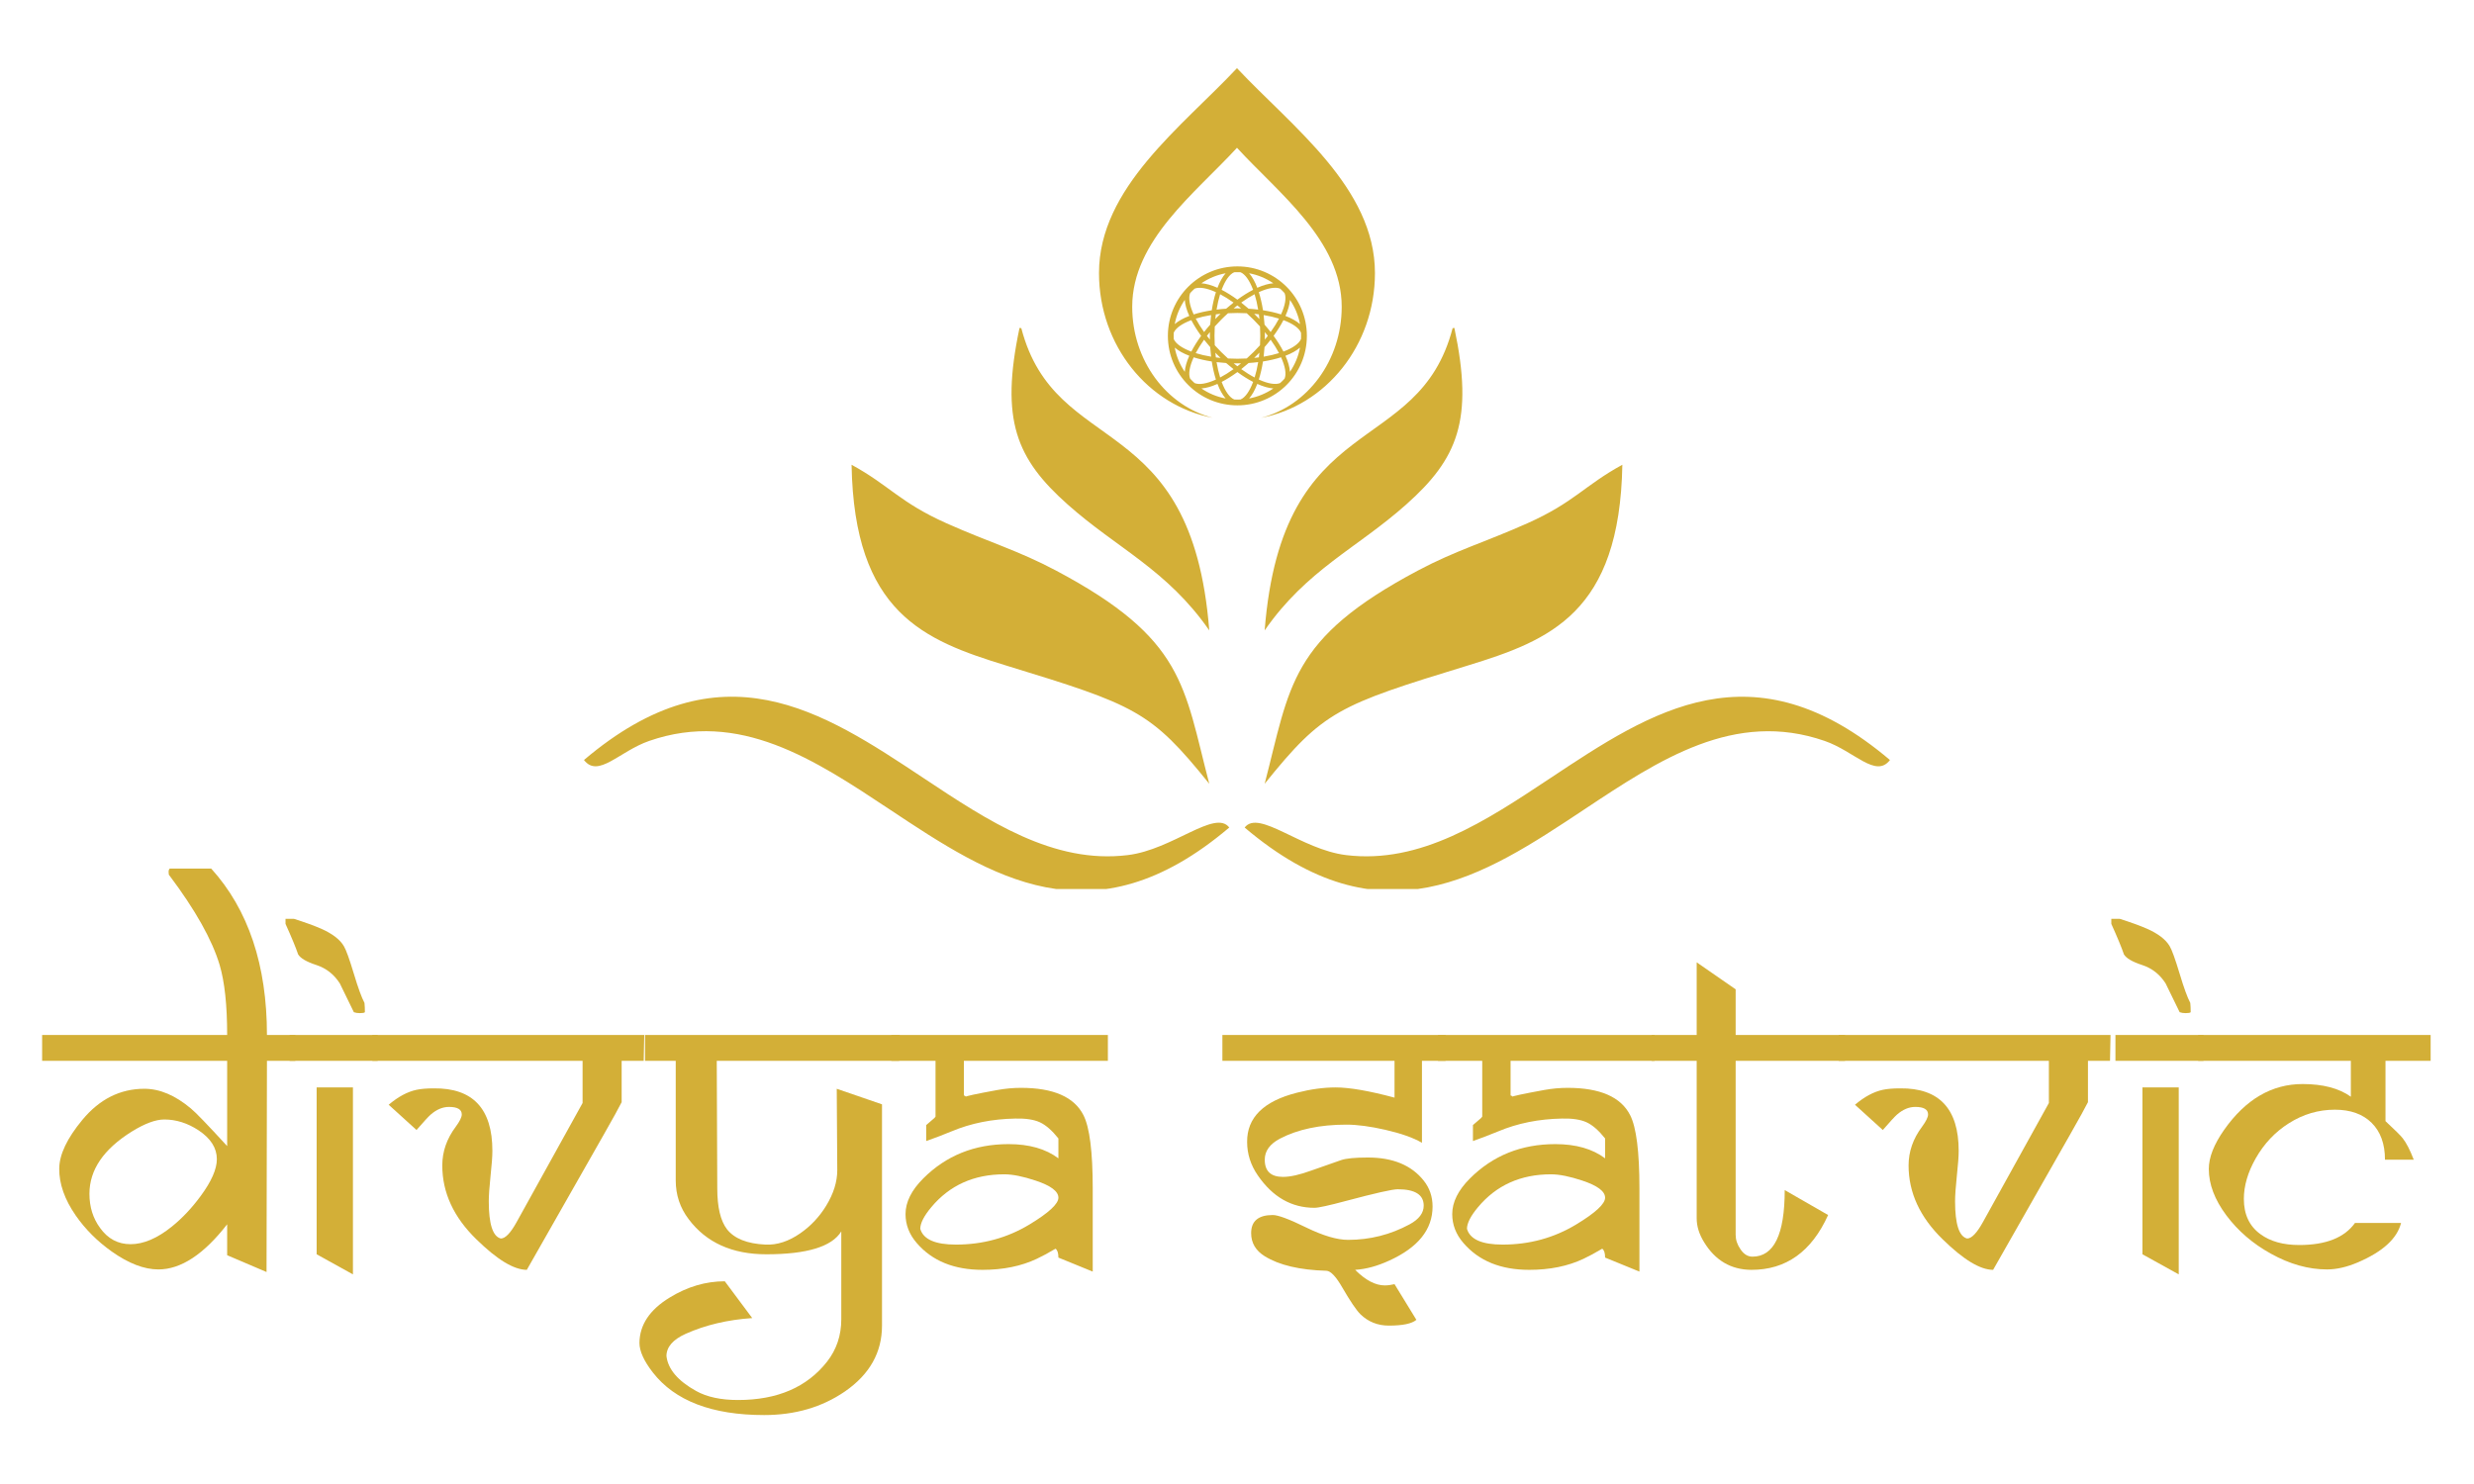
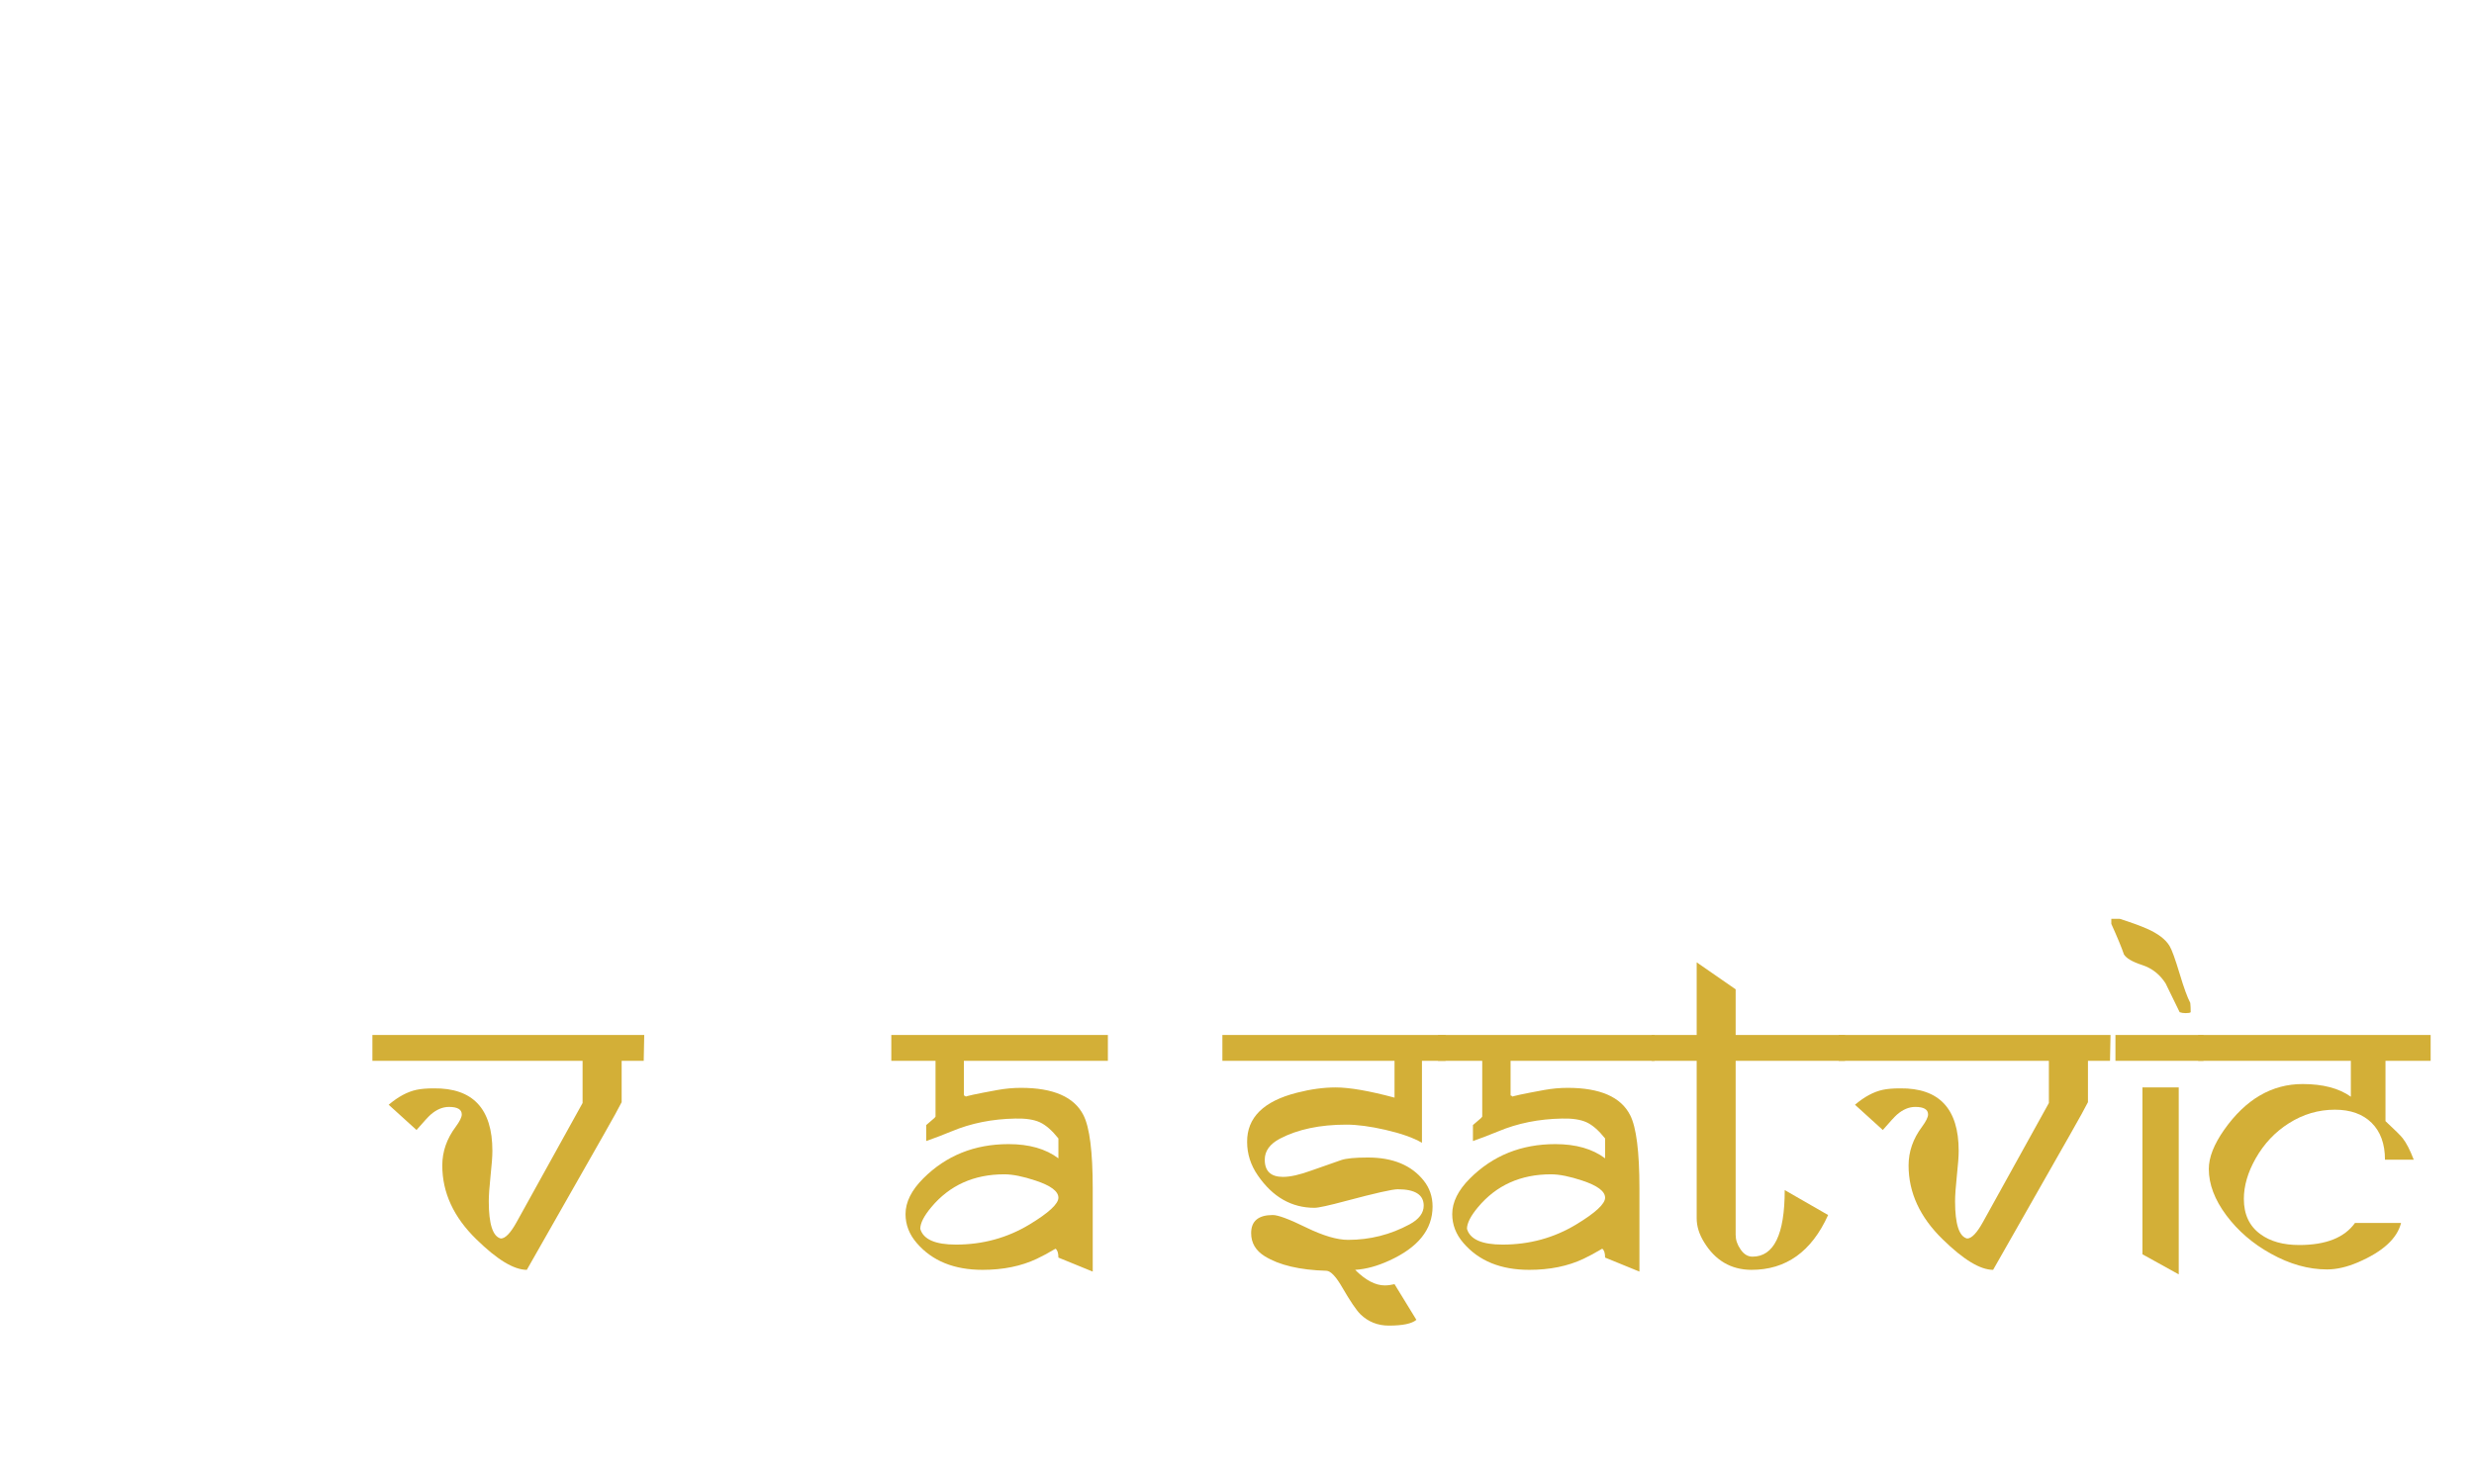
<svg xmlns="http://www.w3.org/2000/svg" width="500" zoomAndPan="magnify" viewBox="0 0 375 225" height="300" preserveAspectRatio="xMidYMid meet" version="1.0">
  <defs>
    <g />
    <clipPath id="518c5ce503">
      <path d="M 88.52 10.293 L 286.52 10.293 L 286.52 134.793 L 88.52 134.793 Z M 88.52 10.293 " clip-rule="nonzero" />
    </clipPath>
    <clipPath id="6e9da85281">
      <path d="M 276.586 112.34 C 262.922 107.598 251.52 115.168 240.113 122.742 C 224.777 132.926 209.441 143.109 188.66 125.469 C 190.816 122.664 197.207 128.816 204.043 129.648 C 215.336 131.027 225.176 124.496 235.02 117.961 C 250.352 107.777 265.688 97.594 286.473 115.234 C 284.316 118.035 281.117 113.914 276.586 112.34 Z M 184.211 53.469 C 184.34 53.605 184.473 53.738 184.609 53.871 C 184.742 54.008 184.875 54.141 185.012 54.27 C 184.77 54.246 184.531 54.215 184.297 54.188 C 184.266 53.953 184.238 53.715 184.215 53.469 Z M 183.438 52.629 C 183.473 53.125 183.516 53.609 183.574 54.078 C 182.727 53.941 181.945 53.758 181.242 53.539 C 181.586 52.891 182.012 52.207 182.508 51.508 C 182.801 51.883 183.109 52.254 183.438 52.629 Z M 182.066 50.922 C 181.469 51.742 180.969 52.547 180.574 53.309 L 180.539 53.297 C 179.16 52.773 178.211 52.113 177.91 51.402 C 177.902 51.242 177.898 51.086 177.898 50.922 C 177.898 50.766 177.902 50.605 177.91 50.449 C 178.207 49.734 179.16 49.074 180.539 48.551 L 180.574 48.539 C 180.969 49.301 181.469 50.105 182.066 50.926 Z M 180.109 43.473 C 178.203 45.379 177.023 48.012 177.023 50.922 C 177.023 53.832 178.199 56.465 180.109 58.371 C 182.012 60.277 184.648 61.457 187.559 61.457 C 190.465 61.457 193.098 60.277 195.008 58.371 C 196.91 56.469 198.09 53.832 198.09 50.922 C 198.09 48.016 196.91 45.383 195.008 43.473 C 193.102 41.57 190.469 40.391 187.559 40.391 C 184.648 40.391 182.016 41.57 180.109 43.473 Z M 186.137 54.352 C 185.789 54.043 185.445 53.715 185.105 53.375 C 184.766 53.035 184.438 52.688 184.129 52.344 C 184.102 51.879 184.09 51.406 184.09 50.922 C 184.09 50.438 184.102 49.965 184.129 49.5 C 184.438 49.156 184.762 48.812 185.105 48.469 C 185.445 48.129 185.789 47.801 186.137 47.492 C 186.602 47.465 187.074 47.453 187.559 47.453 C 188.039 47.453 188.512 47.469 188.977 47.492 C 189.324 47.801 189.668 48.129 190.008 48.469 C 190.352 48.809 190.676 49.156 190.988 49.5 C 191.012 49.965 191.027 50.438 191.027 50.922 C 191.027 51.406 191.012 51.879 190.988 52.344 C 190.676 52.688 190.352 53.031 190.008 53.375 C 189.668 53.715 189.324 54.043 188.977 54.352 C 188.516 54.379 188.039 54.391 187.559 54.391 C 187.074 54.391 186.598 54.375 186.137 54.352 Z M 190.898 48.379 C 190.77 48.242 190.637 48.105 190.504 47.977 C 190.371 47.84 190.234 47.711 190.102 47.578 C 190.344 47.605 190.582 47.633 190.816 47.66 C 190.848 47.895 190.875 48.133 190.898 48.379 Z M 194.18 47.672 C 193.363 47.41 192.441 47.195 191.438 47.039 C 191.281 46.039 191.066 45.113 190.805 44.297 L 190.84 44.281 C 192.184 43.676 193.324 43.469 194.039 43.762 C 194.156 43.871 194.273 43.98 194.383 44.094 C 194.496 44.203 194.605 44.32 194.711 44.438 C 195.008 45.152 194.801 46.289 194.191 47.637 L 194.18 47.668 Z M 185.852 46.805 C 185.355 46.836 184.871 46.883 184.402 46.941 C 184.543 46.094 184.723 45.312 184.941 44.609 C 185.594 44.949 186.277 45.375 186.973 45.875 C 186.598 46.168 186.227 46.477 185.852 46.805 Z M 187.559 45.434 C 186.738 44.836 185.934 44.332 185.172 43.941 L 185.184 43.906 C 185.707 42.523 186.367 41.574 187.078 41.277 C 187.238 41.27 187.395 41.266 187.555 41.266 C 187.715 41.266 187.875 41.27 188.031 41.277 C 188.746 41.574 189.402 42.523 189.926 43.906 L 189.938 43.941 C 189.176 44.332 188.371 44.836 187.555 45.434 Z M 183.441 49.219 C 183.113 49.59 182.801 49.965 182.512 50.34 C 182.012 49.641 181.586 48.957 181.246 48.309 C 181.945 48.09 182.73 47.906 183.574 47.77 C 183.52 48.238 183.473 48.723 183.441 49.219 Z M 183.676 47.043 C 182.676 47.199 181.75 47.41 180.934 47.672 L 180.918 47.641 C 180.312 46.293 180.105 45.156 180.398 44.441 C 180.508 44.324 180.617 44.207 180.73 44.094 C 180.84 43.984 180.957 43.875 181.074 43.766 C 181.789 43.473 182.926 43.676 184.273 44.285 L 184.305 44.301 C 184.043 45.117 183.832 46.039 183.676 47.043 Z M 184.402 54.906 C 184.871 54.961 185.355 55.008 185.852 55.039 C 186.227 55.367 186.602 55.68 186.973 55.969 C 186.277 56.469 185.594 56.895 184.945 57.234 C 184.727 56.531 184.543 55.75 184.402 54.902 Z M 183.676 54.805 C 183.832 55.805 184.043 56.73 184.305 57.547 L 184.273 57.562 C 182.926 58.168 181.789 58.375 181.074 58.082 C 180.957 57.977 180.84 57.867 180.73 57.754 C 180.617 57.641 180.508 57.527 180.398 57.41 C 180.105 56.695 180.312 55.555 180.918 54.207 L 180.934 54.176 C 181.75 54.438 182.676 54.652 183.676 54.809 Z M 187.559 56.41 C 188.375 57.012 189.18 57.512 189.941 57.906 L 189.93 57.938 C 189.406 59.32 188.75 60.27 188.035 60.57 C 187.879 60.578 187.719 60.582 187.559 60.582 C 187.398 60.582 187.238 60.578 187.082 60.57 C 186.371 60.273 185.711 59.32 185.188 57.938 L 185.176 57.906 C 185.938 57.512 186.742 57.012 187.562 56.41 Z M 186.992 55.086 C 187.18 55.09 187.367 55.094 187.559 55.094 C 187.746 55.094 187.934 55.094 188.121 55.086 C 187.934 55.242 187.746 55.391 187.559 55.535 C 187.371 55.391 187.18 55.242 186.992 55.086 Z M 188.141 55.969 C 188.512 55.676 188.887 55.367 189.262 55.039 C 189.758 55.008 190.242 54.961 190.711 54.902 C 190.574 55.75 190.391 56.531 190.172 57.234 C 189.52 56.895 188.84 56.469 188.145 55.969 Z M 190.805 57.547 C 191.066 56.73 191.281 55.805 191.438 54.805 C 192.438 54.648 193.363 54.434 194.18 54.172 L 194.195 54.203 C 194.801 55.551 195.008 56.691 194.715 57.406 C 194.605 57.523 194.5 57.637 194.387 57.75 C 194.273 57.863 194.156 57.973 194.039 58.078 C 193.324 58.371 192.188 58.168 190.84 57.559 L 190.809 57.543 Z M 191.727 50.922 C 191.727 50.734 191.723 50.543 191.719 50.355 C 191.875 50.543 192.023 50.734 192.168 50.922 C 192.023 51.109 191.875 51.297 191.719 51.488 C 191.723 51.301 191.727 51.113 191.727 50.922 Z M 192.602 50.34 C 192.312 49.965 192 49.594 191.672 49.219 C 191.641 48.723 191.594 48.238 191.539 47.77 C 192.383 47.906 193.168 48.09 193.867 48.309 C 193.527 48.957 193.102 49.641 192.602 50.34 Z M 193.047 50.922 C 193.645 50.102 194.145 49.297 194.539 48.535 L 194.57 48.547 C 195.953 49.07 196.902 49.73 197.203 50.445 C 197.211 50.602 197.215 50.762 197.215 50.922 C 197.215 51.078 197.211 51.238 197.203 51.398 C 196.902 52.109 195.953 52.77 194.57 53.293 L 194.539 53.305 C 194.145 52.543 193.645 51.738 193.047 50.922 Z M 191.539 54.078 C 191.594 53.609 191.641 53.121 191.672 52.629 C 192 52.254 192.312 51.883 192.602 51.508 C 193.102 52.203 193.523 52.887 193.867 53.535 C 193.168 53.754 192.383 53.938 191.539 54.078 Z M 183.387 50.922 C 183.387 51.113 183.387 51.301 183.391 51.488 C 183.238 51.297 183.086 51.109 182.941 50.922 C 183.086 50.734 183.238 50.547 183.391 50.355 C 183.387 50.543 183.387 50.734 183.387 50.922 Z M 184.605 47.973 C 184.473 48.105 184.34 48.242 184.211 48.375 C 184.234 48.133 184.262 47.895 184.293 47.66 C 184.527 47.629 184.77 47.602 185.008 47.578 C 184.875 47.707 184.738 47.84 184.605 47.973 Z M 190.102 54.266 C 190.234 54.137 190.371 54.004 190.504 53.867 C 190.637 53.734 190.77 53.602 190.898 53.465 C 190.875 53.711 190.848 53.949 190.816 54.184 C 190.582 54.215 190.344 54.242 190.102 54.266 Z M 190.711 46.941 C 190.242 46.883 189.758 46.836 189.258 46.805 C 188.887 46.477 188.512 46.168 188.141 45.875 C 188.836 45.375 189.52 44.953 190.168 44.609 C 190.387 45.312 190.57 46.094 190.707 46.941 Z M 187.555 46.754 C 187.367 46.754 187.18 46.754 186.992 46.758 C 187.18 46.605 187.367 46.457 187.555 46.312 C 187.742 46.457 187.93 46.605 188.121 46.758 C 187.934 46.754 187.746 46.754 187.555 46.754 Z M 178.062 52.703 C 178.602 53.172 179.352 53.59 180.27 53.941 C 179.867 54.832 179.633 55.66 179.586 56.375 C 178.84 55.289 178.312 54.043 178.062 52.703 Z M 180.27 47.902 C 179.355 48.25 178.602 48.668 178.062 49.141 C 178.312 47.797 178.84 46.555 179.586 45.469 C 179.633 46.184 179.867 47.012 180.27 47.902 Z M 190.574 58.207 C 191.469 58.609 192.293 58.844 193.008 58.895 C 191.922 59.637 190.68 60.164 189.336 60.414 C 189.809 59.875 190.227 59.121 190.574 58.207 Z M 184.539 58.207 C 184.887 59.121 185.305 59.875 185.777 60.414 C 184.434 60.164 183.188 59.637 182.105 58.895 C 182.82 58.844 183.645 58.609 184.539 58.207 Z M 184.539 43.633 C 183.645 43.234 182.82 43 182.105 42.949 C 183.188 42.207 184.434 41.68 185.777 41.43 C 185.305 41.969 184.887 42.719 184.539 43.633 Z M 190.574 43.633 C 190.227 42.719 189.809 41.969 189.336 41.43 C 190.68 41.68 191.922 42.207 193.008 42.949 C 192.293 43 191.469 43.234 190.574 43.633 Z M 194.844 47.902 C 195.246 47.012 195.48 46.184 195.527 45.469 C 196.27 46.555 196.801 47.797 197.051 49.141 C 196.508 48.668 195.758 48.25 194.844 47.902 Z M 194.844 53.941 C 195.758 53.59 196.508 53.172 197.051 52.703 C 196.801 54.043 196.27 55.289 195.527 56.375 C 195.48 55.66 195.246 54.832 194.844 53.941 Z M 183.848 63.352 C 176.836 61.559 171.617 54.699 171.617 46.516 C 171.617 36.465 181.18 29.289 187.496 22.406 C 193.809 29.289 203.371 36.465 203.371 46.516 C 203.371 54.699 198.152 61.555 191.145 63.352 C 200.957 61.516 208.41 52.387 208.41 41.402 C 208.41 28.453 195.816 19.203 187.496 10.336 C 179.176 19.203 166.582 28.453 166.582 41.402 C 166.582 52.387 174.039 61.516 183.852 63.352 Z M 220.184 49.754 C 214.984 69.691 194.363 61.715 191.691 95.578 C 198.094 86.352 205.695 83.133 213.16 76.48 C 220.93 69.562 223.41 63.715 220.449 49.719 Z M 214.895 86.52 C 195.402 96.871 195.57 103.992 191.691 118.836 C 200.59 107.77 202.863 106.914 222.461 100.91 C 234.969 97.074 245.512 92.906 245.91 70.465 C 240.148 73.613 238.621 76.168 231.504 79.344 C 225.105 82.203 220.672 83.449 214.895 86.52 Z M 154.805 49.754 C 160 69.691 180.625 61.715 183.297 95.578 C 176.895 86.352 169.293 83.133 161.824 76.48 C 154.055 69.562 151.578 63.715 154.535 49.719 Z M 160.094 86.52 C 179.582 96.871 179.418 103.992 183.297 118.836 C 174.398 107.77 172.121 106.914 152.527 100.91 C 140.02 97.074 129.473 92.906 129.078 70.465 C 134.836 73.613 136.367 76.168 143.48 79.344 C 149.879 82.203 154.312 83.449 160.094 86.52 Z M 98.402 112.336 C 112.066 107.594 123.469 115.168 134.875 122.738 C 150.211 132.922 165.547 143.105 186.328 125.465 C 184.168 122.66 177.781 128.812 170.941 129.648 C 159.652 131.027 149.809 124.492 139.969 117.957 C 124.633 107.773 109.301 97.59 88.516 115.23 C 90.672 118.031 93.867 113.91 98.402 112.336 Z M 98.402 112.336 " clip-rule="evenodd" />
    </clipPath>
  </defs>
  <g clip-path="url(#518c5ce503)">
    <g clip-path="url(#6e9da85281)">
-       <path fill="#d3af37" d="M 88.52 10.336 L 88.52 134.793 L 286.473 134.793 L 286.473 10.336 Z M 88.52 10.336 " fill-opacity="1" fill-rule="nonzero" />
-     </g>
+       </g>
  </g>
  <g fill="#d3af37" fill-opacity="1">
    <g transform="translate(7.041, 192.468)">
      <g>
-         <path d="M 37.719 -31.625 L 33.422 -31.625 L 33.359 0.391 L 27.391 -2.156 L 27.391 -6.844 C 23.848 -2.281 20.375 0 16.969 0 C 14.812 0 12.453 -0.906 9.891 -2.719 C 7.711 -4.27 5.898 -6.082 4.453 -8.156 C 2.754 -10.602 1.914 -12.984 1.938 -15.297 C 1.957 -17.422 3.125 -19.879 5.438 -22.672 C 8.039 -25.816 11.176 -27.391 14.844 -27.391 C 17.176 -27.391 19.523 -26.395 21.891 -24.406 C 22.609 -23.82 24.441 -21.922 27.391 -18.703 L 27.391 -31.625 L -0.656 -31.625 L -0.656 -35.547 L 27.391 -35.547 C 27.391 -40.078 27.008 -43.617 26.25 -46.172 C 25.113 -49.973 22.578 -54.492 18.641 -59.734 C 18.555 -59.773 18.516 -59.953 18.516 -60.266 C 18.516 -60.523 18.578 -60.695 18.703 -60.781 L 24.969 -60.781 C 30.602 -54.562 33.422 -46.148 33.422 -35.547 L 37.719 -35.547 Z M 25.828 -16.719 C 25.828 -18.414 24.895 -19.879 23.031 -21.109 C 21.375 -22.191 19.648 -22.734 17.859 -22.734 C 16.547 -22.734 14.906 -22.125 12.938 -20.906 C 8.656 -18.238 6.516 -15.094 6.516 -11.469 C 6.516 -9.477 7.051 -7.754 8.125 -6.297 C 9.301 -4.648 10.844 -3.828 12.75 -3.828 C 14.719 -3.828 16.812 -4.723 19.031 -6.516 C 20.582 -7.766 22.023 -9.297 23.359 -11.109 C 25.004 -13.336 25.828 -15.207 25.828 -16.719 Z M 25.828 -16.719 " />
-       </g>
+         </g>
    </g>
  </g>
  <g fill="#d3af37" fill-opacity="1">
    <g transform="translate(44.231, 192.468)">
      <g>
-         <path d="M 11.078 -39 C 10.984 -38.906 10.734 -38.859 10.328 -38.859 C 9.973 -38.859 9.664 -38.906 9.406 -39 L 7.281 -43.359 C 6.406 -44.734 5.219 -45.664 3.719 -46.156 C 2.219 -46.645 1.297 -47.188 0.953 -47.781 C 0.617 -48.781 -0.016 -50.316 -0.953 -52.391 L -0.953 -53.156 L 0.328 -53.156 C 2.004 -52.625 3.367 -52.129 4.422 -51.672 C 6.148 -50.91 7.305 -50.023 7.891 -49.016 C 8.223 -48.473 8.727 -47.078 9.406 -44.828 C 10.039 -42.711 10.578 -41.238 11.016 -40.406 C 11.055 -40.008 11.078 -39.539 11.078 -39 Z M 13.016 -31.625 L -0.328 -31.625 L -0.328 -35.547 L 13.016 -35.547 Z M 9.266 0.75 L 3.766 -2.297 L 3.766 -27.594 L 9.266 -27.594 Z M 9.266 0.75 " />
-       </g>
+         </g>
    </g>
  </g>
  <g fill="#d3af37" fill-opacity="1">
    <g transform="translate(56.978, 192.468)">
      <g>
        <path d="M 40.672 -35.547 L 40.594 -31.625 L 37.25 -31.625 L 37.25 -25.359 C 36.863 -24.578 35.945 -22.914 34.5 -20.375 L 22.875 0.062 C 20.926 0.062 18.379 -1.477 15.234 -4.562 C 11.785 -7.914 10.062 -11.648 10.062 -15.766 C 10.062 -17.859 10.738 -19.812 12.094 -21.625 C 12.707 -22.457 13.016 -23.082 13.016 -23.5 C 13.016 -24.258 12.367 -24.641 11.078 -24.641 C 10.117 -24.641 9.191 -24.25 8.297 -23.469 C 7.961 -23.176 7.25 -22.398 6.156 -21.141 L 1.938 -24.969 C 3.375 -26.188 4.781 -26.941 6.156 -27.234 C 6.832 -27.379 7.707 -27.453 8.781 -27.453 C 14.695 -27.523 17.656 -24.367 17.656 -17.984 C 17.656 -17.141 17.562 -15.863 17.375 -14.156 C 17.195 -12.445 17.109 -11.172 17.109 -10.328 C 17.109 -6.867 17.719 -4.988 18.938 -4.688 C 19.613 -4.688 20.41 -5.516 21.328 -7.172 L 31.328 -25.234 L 31.328 -31.625 L -0.531 -31.625 L -0.531 -35.547 Z M 40.672 -35.547 " />
      </g>
    </g>
  </g>
  <g fill="#d3af37" fill-opacity="1">
    <g transform="translate(98.722, 192.468)">
      <g>
-         <path d="M 37.656 -35.547 L 37.578 -31.625 L 9.922 -31.625 L 10 -12.281 C 10 -9.445 10.488 -7.383 11.469 -6.094 C 12.582 -4.676 14.523 -3.898 17.297 -3.766 C 19.066 -3.68 20.836 -4.258 22.609 -5.5 C 24.18 -6.594 25.484 -7.984 26.516 -9.672 C 27.629 -11.504 28.188 -13.297 28.188 -15.047 L 28.109 -27.391 L 34.969 -25.031 L 34.969 8.516 C 34.969 12.598 33.086 15.93 29.328 18.516 C 25.859 20.891 21.785 22.078 17.109 22.078 C 9.203 22.078 3.578 19.926 0.234 15.625 C -1.117 13.883 -1.797 12.391 -1.797 11.141 C -1.773 8.41 -0.25 6.117 2.781 4.266 C 5.469 2.617 8.254 1.797 11.141 1.797 L 15.297 7.375 C 11.547 7.633 8.18 8.43 5.203 9.766 C 3.266 10.641 2.297 11.766 2.297 13.141 C 2.535 15.129 4.031 16.891 6.781 18.422 C 8.414 19.336 10.535 19.797 13.141 19.797 C 19.098 19.797 23.598 17.859 26.641 13.984 C 28.078 12.148 28.797 10.008 28.797 7.562 L 28.797 -5.766 C 27.379 -3.453 23.594 -2.297 17.438 -2.297 C 12.258 -2.297 8.336 -4.066 5.672 -7.609 C 4.359 -9.328 3.703 -11.289 3.703 -13.5 L 3.703 -31.625 L -0.953 -31.625 L -0.953 -35.547 Z M 37.656 -35.547 " />
-       </g>
+         </g>
    </g>
  </g>
  <g fill="#d3af37" fill-opacity="1">
    <g transform="translate(135.913, 192.468)">
      <g>
        <path d="M 32.016 -31.625 L 10.188 -31.625 L 10.188 -26.375 C 10.281 -26.375 10.367 -26.328 10.453 -26.234 C 10.535 -26.148 10.613 -26.109 10.688 -26.109 C 10.508 -26.109 10.41 -26.125 10.391 -26.156 C 10.391 -26.258 12.016 -26.609 15.266 -27.203 C 16.473 -27.422 17.664 -27.531 18.844 -27.531 C 23.758 -27.531 26.914 -26.148 28.312 -23.391 C 29.25 -21.555 29.719 -17.852 29.719 -12.281 L 29.719 0.328 C 29.258 0.148 27.523 -0.555 24.516 -1.797 C 24.516 -2.492 24.367 -2.941 24.078 -3.141 C 22.922 -2.461 21.973 -1.953 21.234 -1.609 C 18.867 -0.492 16.129 0.062 13.016 0.062 C 8.703 0.062 5.379 -1.289 3.047 -4 C 1.91 -5.312 1.344 -6.773 1.344 -8.391 C 1.344 -10.203 2.238 -12.004 4.031 -13.797 C 7.5 -17.266 11.812 -19 16.969 -19 C 20.094 -19 22.609 -18.281 24.516 -16.844 L 24.516 -19.859 C 23.547 -21.078 22.609 -21.895 21.703 -22.312 C 20.797 -22.727 19.555 -22.914 17.984 -22.875 C 14.473 -22.812 11.254 -22.164 8.328 -20.938 C 7.016 -20.395 5.734 -19.906 4.484 -19.469 L 4.484 -21.891 C 4.773 -22.129 5.191 -22.488 5.734 -22.969 C 5.816 -23.082 5.867 -23.148 5.891 -23.172 L 5.891 -31.625 L -0.812 -31.625 L -0.812 -35.547 L 32.016 -35.547 Z M 24.516 -10.875 C 24.516 -11.844 23.363 -12.707 21.062 -13.469 C 19.164 -14.102 17.582 -14.422 16.312 -14.422 C 11.707 -14.422 8.02 -12.758 5.25 -9.438 C 4.133 -8.102 3.578 -7.008 3.578 -6.156 C 4.035 -4.562 5.836 -3.766 8.984 -3.766 C 13.047 -3.766 16.758 -4.781 20.125 -6.812 C 23.051 -8.582 24.516 -9.938 24.516 -10.875 Z M 24.516 -10.875 " />
      </g>
    </g>
  </g>
  <g fill="#d3af37" fill-opacity="1">
    <g transform="translate(167.795, 192.468)">
      <g />
    </g>
  </g>
  <g fill="#d3af37" fill-opacity="1">
    <g transform="translate(185.816, 192.468)">
      <g>
        <path d="M 33.297 -31.625 L 29.719 -31.625 L 29.719 -19.203 C 28.426 -19.961 26.57 -20.617 24.156 -21.172 C 21.883 -21.691 19.914 -21.953 18.25 -21.953 C 14.25 -21.953 10.895 -21.242 8.188 -19.828 C 6.656 -19.016 5.891 -17.953 5.891 -16.641 C 5.891 -14.898 6.812 -14.031 8.656 -14.031 C 9.77 -14.031 11.223 -14.359 13.016 -15.016 C 14.172 -15.422 15.656 -15.941 17.469 -16.578 C 18.227 -16.836 19.582 -16.969 21.531 -16.969 C 25.312 -16.969 28.129 -15.801 29.984 -13.469 C 30.879 -12.352 31.328 -11.039 31.328 -9.531 C 31.328 -6.062 29.141 -3.332 24.766 -1.344 C 22.953 -0.508 21.227 -0.039 19.594 0.062 C 21.164 1.633 22.66 2.422 24.078 2.422 C 24.535 2.422 25.031 2.359 25.562 2.234 L 28.875 7.641 C 28.195 8.223 26.805 8.516 24.703 8.516 C 23.004 8.516 21.562 7.938 20.375 6.781 C 19.75 6.145 18.852 4.82 17.688 2.812 C 16.707 1.094 15.891 0.223 15.234 0.203 C 11.191 0.086 8.078 -0.645 5.891 -2 C 4.516 -2.852 3.828 -4.02 3.828 -5.5 C 3.828 -7.332 4.922 -8.25 7.109 -8.25 C 7.922 -8.25 9.609 -7.617 12.172 -6.359 C 14.742 -5.109 16.859 -4.484 18.516 -4.484 C 21.836 -4.484 24.953 -5.27 27.859 -6.844 C 29.273 -7.613 29.984 -8.555 29.984 -9.672 C 29.984 -11.328 28.672 -12.156 26.047 -12.156 C 25.242 -12.156 22.633 -11.566 18.219 -10.391 C 15.613 -9.691 14.02 -9.344 13.438 -9.344 C 9.957 -9.344 7.094 -10.977 4.844 -14.25 C 3.758 -15.82 3.219 -17.516 3.219 -19.328 C 3.188 -23.023 5.707 -25.516 10.781 -26.797 C 12.852 -27.328 14.805 -27.594 16.641 -27.594 C 18.742 -27.594 21.719 -27.078 25.562 -26.047 L 25.562 -31.625 L -0.531 -31.625 L -0.531 -35.547 L 33.297 -35.547 Z M 33.297 -31.625 " />
      </g>
    </g>
  </g>
  <g fill="#d3af37" fill-opacity="1">
    <g transform="translate(218.78, 192.468)">
      <g>
        <path d="M 32.016 -31.625 L 10.188 -31.625 L 10.188 -26.375 C 10.281 -26.375 10.367 -26.328 10.453 -26.234 C 10.535 -26.148 10.613 -26.109 10.688 -26.109 C 10.508 -26.109 10.41 -26.125 10.391 -26.156 C 10.391 -26.258 12.016 -26.609 15.266 -27.203 C 16.473 -27.422 17.664 -27.531 18.844 -27.531 C 23.758 -27.531 26.914 -26.148 28.312 -23.391 C 29.25 -21.555 29.719 -17.852 29.719 -12.281 L 29.719 0.328 C 29.258 0.148 27.523 -0.555 24.516 -1.797 C 24.516 -2.492 24.367 -2.941 24.078 -3.141 C 22.922 -2.461 21.973 -1.953 21.234 -1.609 C 18.867 -0.492 16.129 0.062 13.016 0.062 C 8.703 0.062 5.379 -1.289 3.047 -4 C 1.91 -5.312 1.344 -6.773 1.344 -8.391 C 1.344 -10.203 2.238 -12.004 4.031 -13.797 C 7.5 -17.266 11.812 -19 16.969 -19 C 20.094 -19 22.609 -18.281 24.516 -16.844 L 24.516 -19.859 C 23.547 -21.078 22.609 -21.895 21.703 -22.312 C 20.797 -22.727 19.555 -22.914 17.984 -22.875 C 14.473 -22.812 11.254 -22.164 8.328 -20.938 C 7.016 -20.395 5.734 -19.906 4.484 -19.469 L 4.484 -21.891 C 4.773 -22.129 5.191 -22.488 5.734 -22.969 C 5.816 -23.082 5.867 -23.148 5.891 -23.172 L 5.891 -31.625 L -0.812 -31.625 L -0.812 -35.547 L 32.016 -35.547 Z M 24.516 -10.875 C 24.516 -11.844 23.363 -12.707 21.062 -13.469 C 19.164 -14.102 17.582 -14.422 16.312 -14.422 C 11.707 -14.422 8.02 -12.758 5.25 -9.438 C 4.133 -8.102 3.578 -7.008 3.578 -6.156 C 4.035 -4.562 5.836 -3.766 8.984 -3.766 C 13.047 -3.766 16.758 -4.781 20.125 -6.812 C 23.051 -8.582 24.516 -9.938 24.516 -10.875 Z M 24.516 -10.875 " />
      </g>
    </g>
  </g>
  <g fill="#d3af37" fill-opacity="1">
    <g transform="translate(250.662, 192.468)">
      <g>
        <path d="M 29 -31.625 L 12.422 -31.625 L 12.422 -5.25 C 12.422 -4.5 12.66 -3.773 13.141 -3.078 C 13.641 -2.316 14.25 -1.938 14.969 -1.938 C 18.227 -1.938 19.859 -5.301 19.859 -12.031 L 26.438 -8.25 C 23.926 -2.688 20.039 0.082 14.781 0.062 C 11.719 0.039 9.336 -1.352 7.641 -4.125 C 6.891 -5.332 6.516 -6.535 6.516 -7.734 L 6.516 -31.625 L -0.328 -31.625 L -0.328 -35.547 L 6.516 -35.547 L 6.516 -46.562 L 12.422 -42.469 L 12.422 -35.547 L 29 -35.547 Z M 29 -31.625 " />
      </g>
    </g>
  </g>
  <g fill="#d3af37" fill-opacity="1">
    <g transform="translate(279.234, 192.468)">
      <g>
        <path d="M 40.672 -35.547 L 40.594 -31.625 L 37.25 -31.625 L 37.25 -25.359 C 36.863 -24.578 35.945 -22.914 34.5 -20.375 L 22.875 0.062 C 20.926 0.062 18.379 -1.477 15.234 -4.562 C 11.785 -7.914 10.062 -11.648 10.062 -15.766 C 10.062 -17.859 10.738 -19.812 12.094 -21.625 C 12.707 -22.457 13.016 -23.082 13.016 -23.5 C 13.016 -24.258 12.367 -24.641 11.078 -24.641 C 10.117 -24.641 9.191 -24.25 8.297 -23.469 C 7.961 -23.176 7.25 -22.398 6.156 -21.141 L 1.938 -24.969 C 3.375 -26.188 4.781 -26.941 6.156 -27.234 C 6.832 -27.379 7.707 -27.453 8.781 -27.453 C 14.695 -27.523 17.656 -24.367 17.656 -17.984 C 17.656 -17.141 17.562 -15.863 17.375 -14.156 C 17.195 -12.445 17.109 -11.172 17.109 -10.328 C 17.109 -6.867 17.719 -4.988 18.938 -4.688 C 19.613 -4.688 20.41 -5.516 21.328 -7.172 L 31.328 -25.234 L 31.328 -31.625 L -0.531 -31.625 L -0.531 -35.547 Z M 40.672 -35.547 " />
      </g>
    </g>
  </g>
  <g fill="#d3af37" fill-opacity="1">
    <g transform="translate(320.979, 192.468)">
      <g>
        <path d="M 11.078 -39 C 10.984 -38.906 10.734 -38.859 10.328 -38.859 C 9.973 -38.859 9.664 -38.906 9.406 -39 L 7.281 -43.359 C 6.406 -44.734 5.219 -45.664 3.719 -46.156 C 2.219 -46.645 1.297 -47.188 0.953 -47.781 C 0.617 -48.781 -0.016 -50.316 -0.953 -52.391 L -0.953 -53.156 L 0.328 -53.156 C 2.004 -52.625 3.367 -52.129 4.422 -51.672 C 6.148 -50.91 7.305 -50.023 7.891 -49.016 C 8.223 -48.473 8.727 -47.078 9.406 -44.828 C 10.039 -42.711 10.578 -41.238 11.016 -40.406 C 11.055 -40.008 11.078 -39.539 11.078 -39 Z M 13.016 -31.625 L -0.328 -31.625 L -0.328 -35.547 L 13.016 -35.547 Z M 9.266 0.75 L 3.766 -2.297 L 3.766 -27.594 L 9.266 -27.594 Z M 9.266 0.75 " />
      </g>
    </g>
  </g>
  <g fill="#d3af37" fill-opacity="1">
    <g transform="translate(333.725, 192.468)">
      <g>
        <path d="M 34.703 -31.625 L 27.859 -31.625 L 27.859 -22.484 C 29.297 -21.148 30.164 -20.285 30.469 -19.891 C 31.02 -19.191 31.578 -18.109 32.141 -16.641 L 27.781 -16.641 C 27.781 -19.023 27.109 -20.883 25.766 -22.219 C 24.422 -23.551 22.562 -24.219 20.188 -24.219 C 17.695 -24.219 15.367 -23.531 13.203 -22.156 C 11.129 -20.844 9.457 -19.07 8.188 -16.844 C 6.988 -14.727 6.391 -12.676 6.391 -10.688 C 6.391 -8.344 7.227 -6.562 8.906 -5.344 C 10.395 -4.25 12.352 -3.703 14.781 -3.703 C 18.82 -3.703 21.641 -4.816 23.234 -7.047 L 30.219 -7.047 C 29.625 -4.68 27.445 -2.691 23.688 -1.078 C 22.008 -0.359 20.445 0 19 0 C 16.188 0 13.348 -0.797 10.484 -2.391 C 7.754 -3.898 5.504 -5.836 3.734 -8.203 C 1.961 -10.578 1.078 -12.922 1.078 -15.234 C 1.078 -16.984 1.852 -18.961 3.406 -21.172 C 6.664 -25.797 10.629 -28.109 15.297 -28.109 C 18.379 -28.109 20.816 -27.469 22.609 -26.188 L 22.609 -31.625 L -0.531 -31.625 L -0.531 -35.547 L 34.703 -35.547 Z M 34.703 -31.625 " />
      </g>
    </g>
  </g>
</svg>